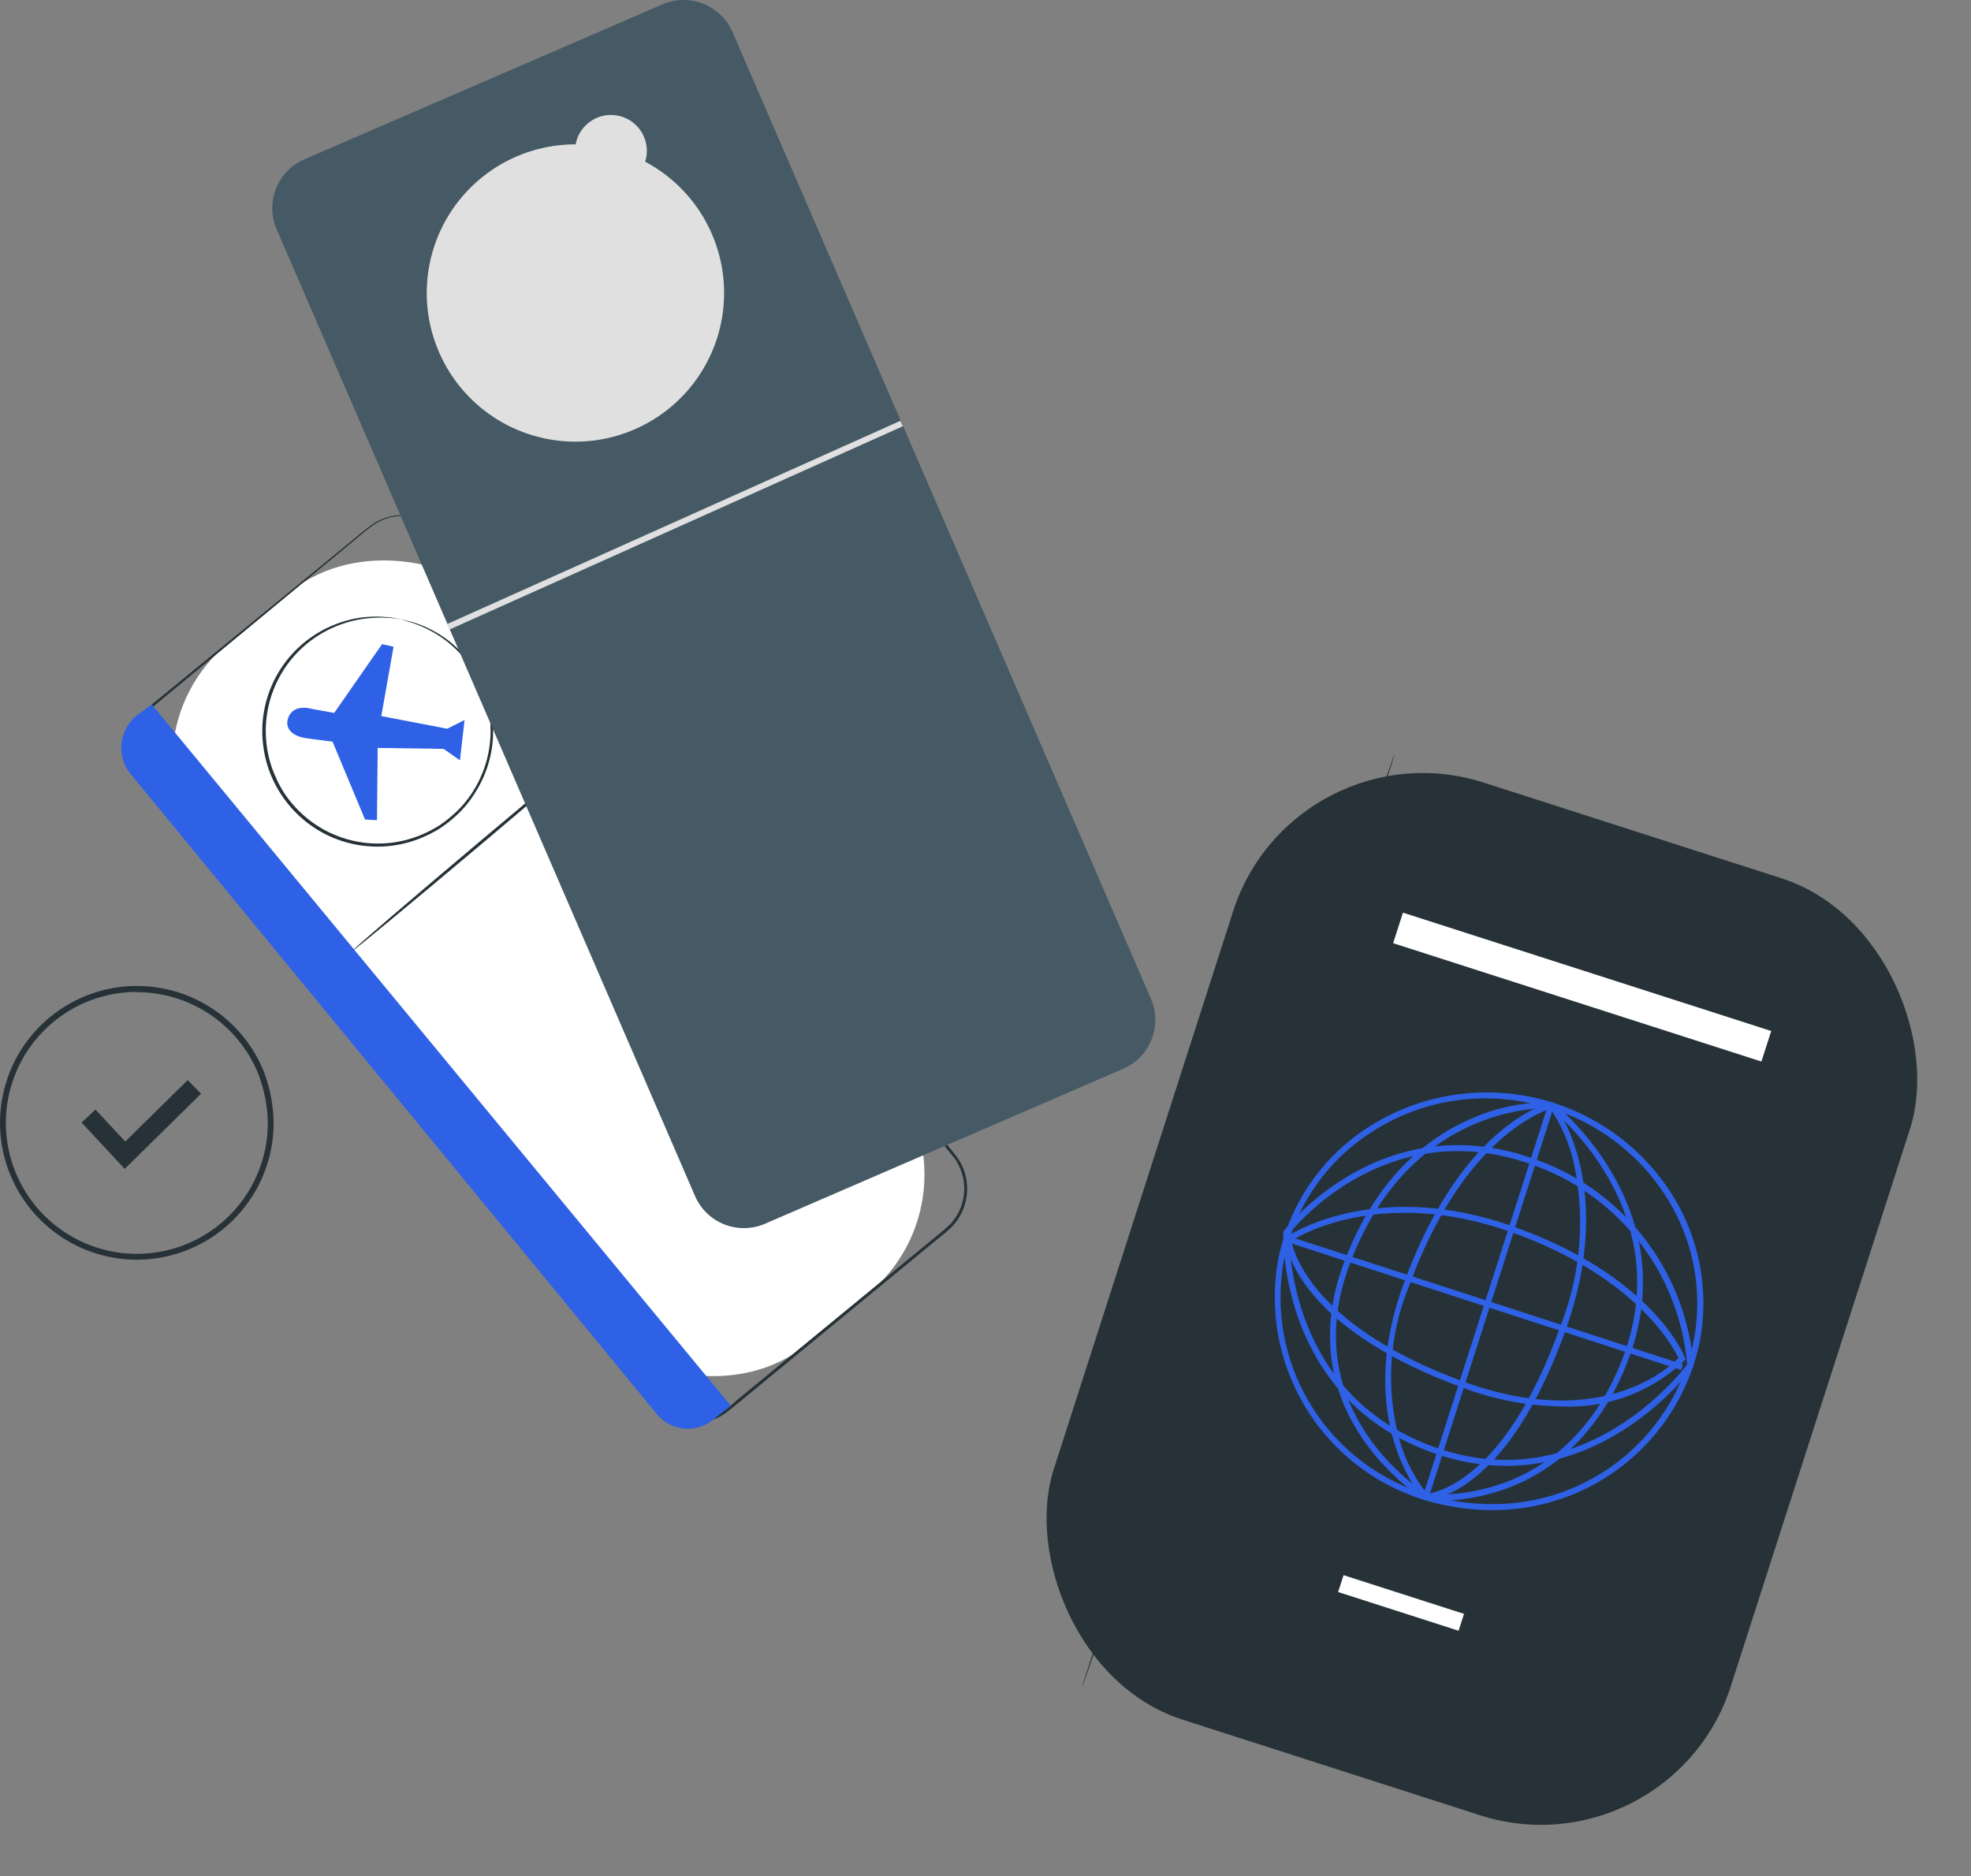
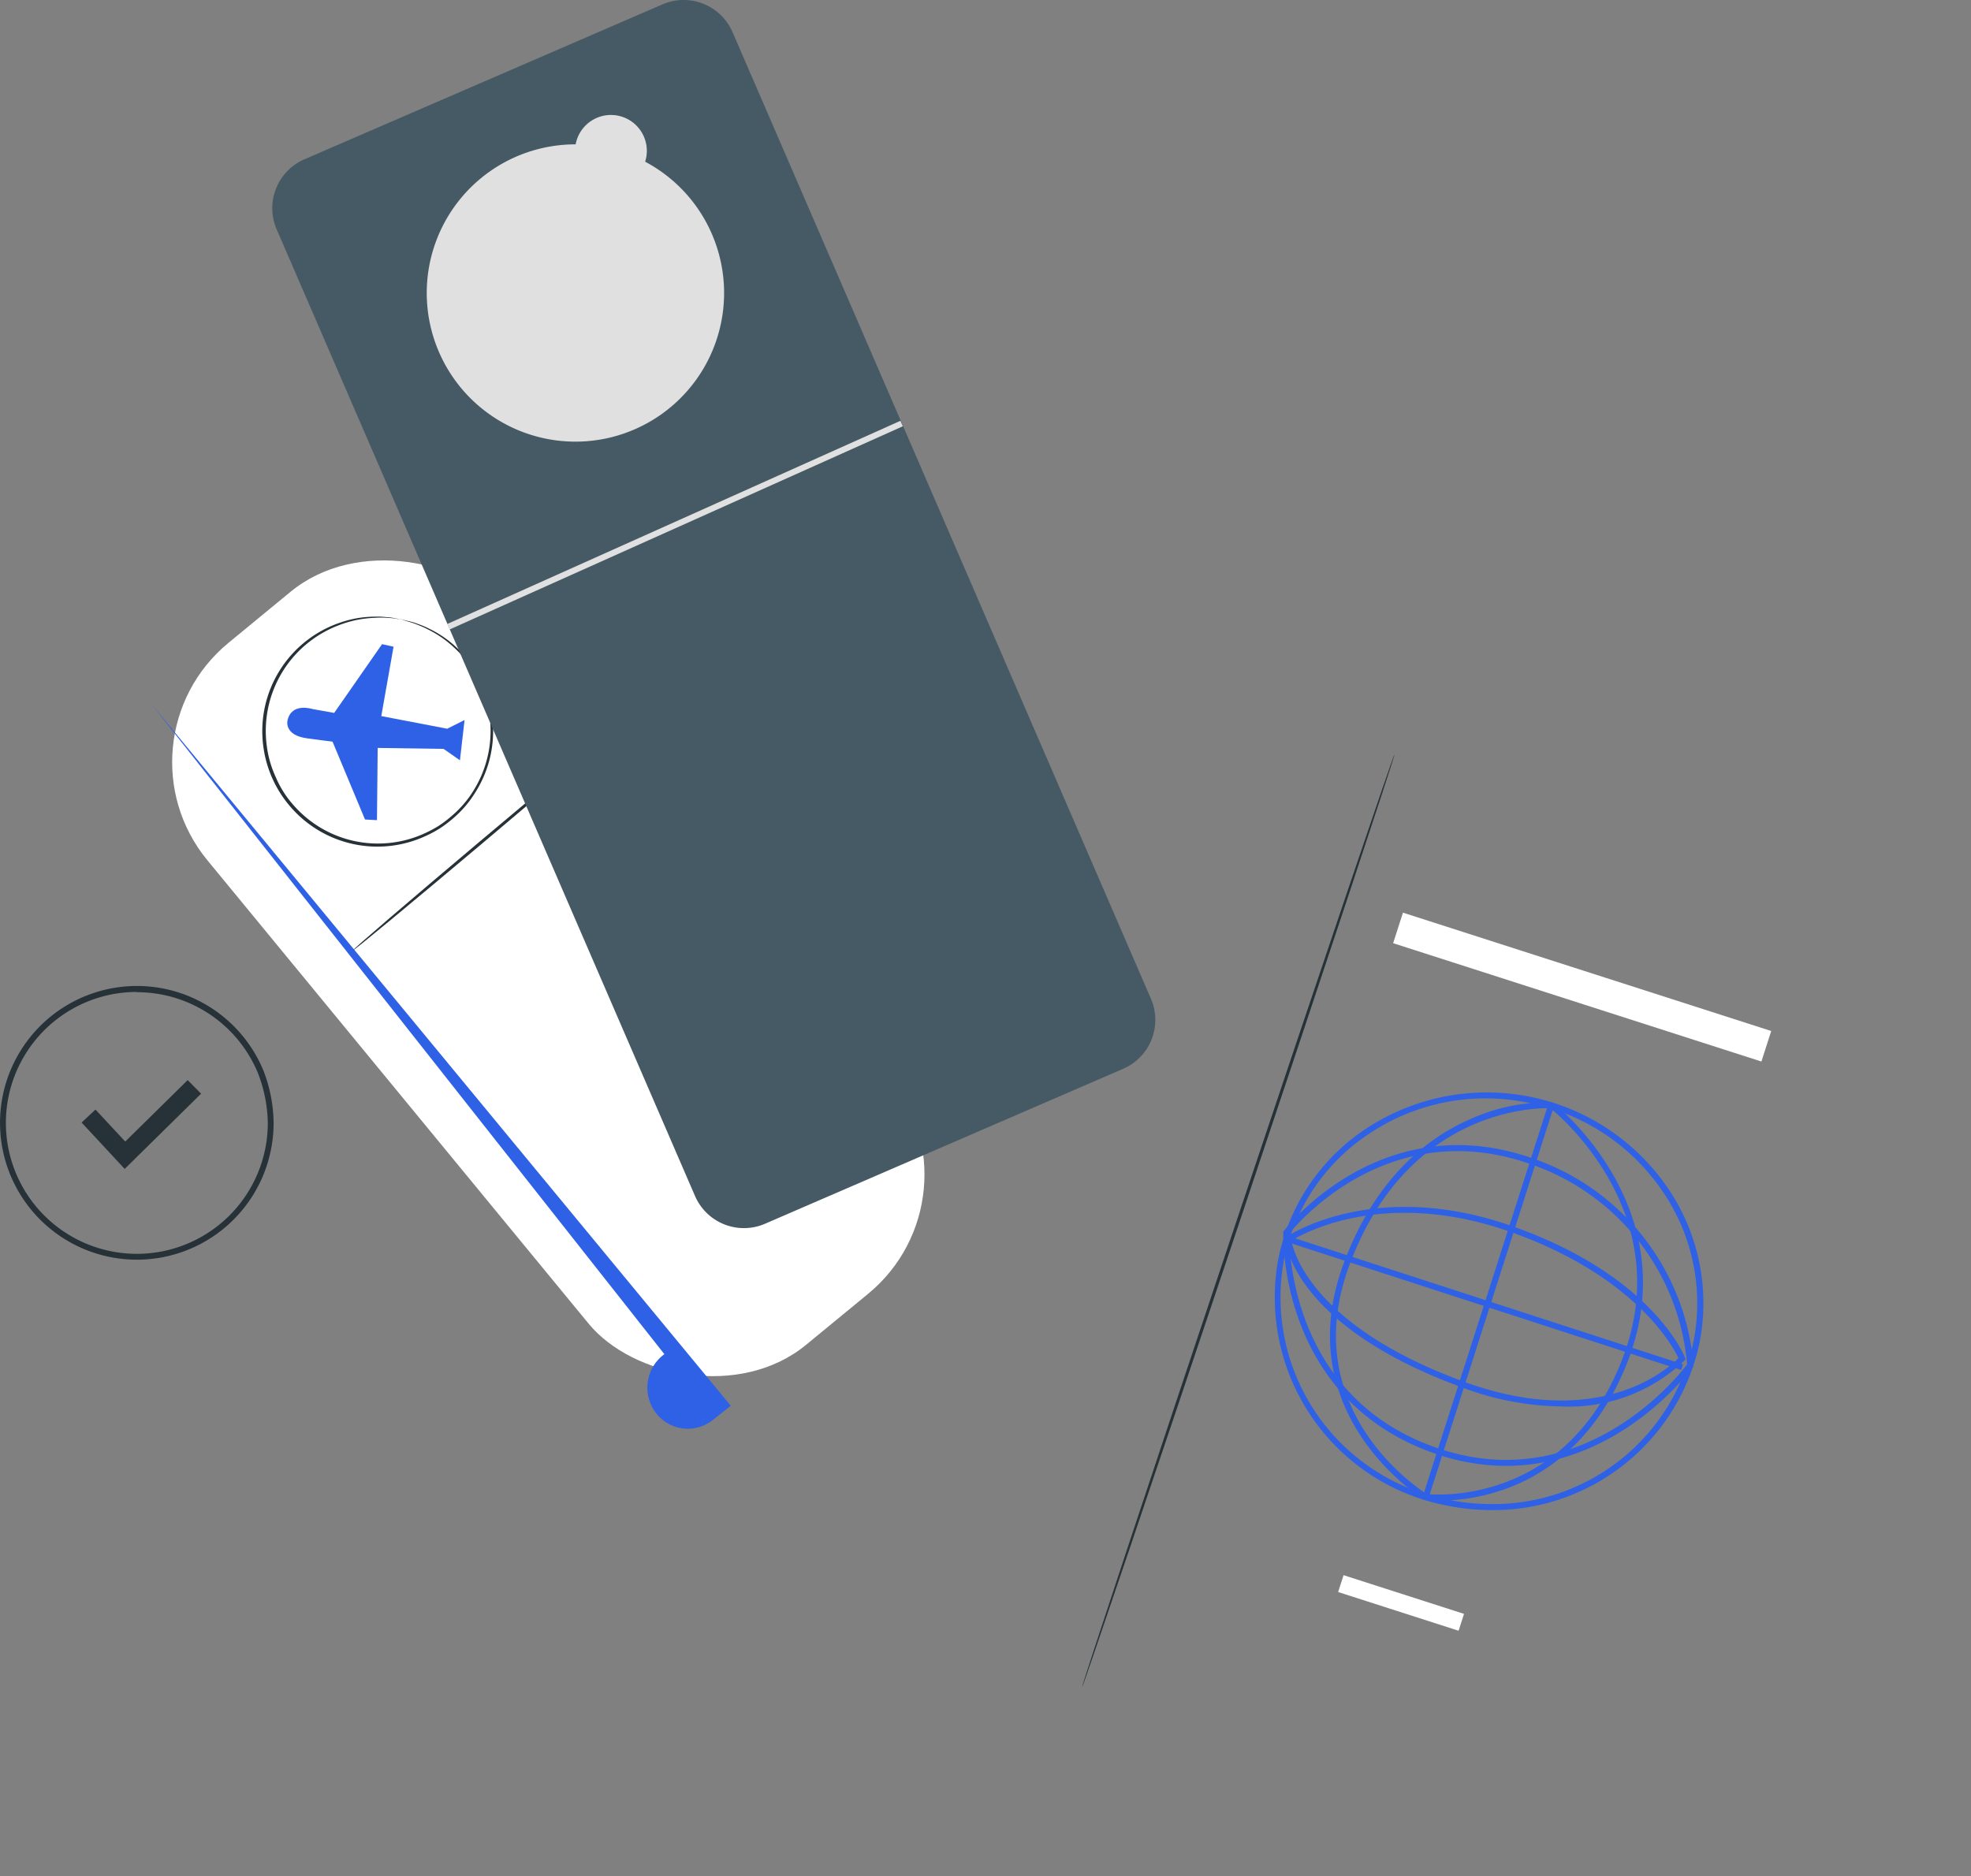
<svg xmlns="http://www.w3.org/2000/svg" width="113.625" height="108.186" viewBox="0 0 113.625 108.186">
  <rect x="0" y="0" width="113.625" height="108.186" fill="#808080" stroke="none" />
  <g id="ID_Card-pana" data-name="ID Card-pana" transform="translate(-66.777 -106.779)">
    <g id="freepik--Icon--inject-2" transform="translate(66.777 163.629)">
      <path id="Path_13566" data-name="Path 13566" d="M74.666,287.32a7.891,7.891,0,1,1,7.284-10.935,8.5,8.5,0,0,1,.6,3.126A7.884,7.884,0,0,1,74.666,287.32Zm0-15.438a7.55,7.55,0,1,0,7.55,7.619h0a8.278,8.278,0,0,0-.583-2.974,7.55,7.55,0,0,0-6.97-4.631Z" transform="translate(-66.777 -271.536)" fill="#263238" />
      <path id="Path_13567" data-name="Path 13567" d="M82.894,292.391l-2.484-2.674.8-.749,1.715,1.846,3.6-3.544.773.783Z" transform="translate(-75.706 -281.841)" fill="#263238" />
    </g>
    <g id="freepik--Tickets--inject-2" transform="translate(73.072 106.779)">
      <rect id="Rectangle_1126" data-name="Rectangle 1126" width="22.453" height="52.434" rx="8.91" transform="matrix(0.772, -0.635, 0.635, 0.772, 0, 42.722)" fill="#fff" />
-       <path id="Path_13568" data-name="Path 13568" d="M106.566,194a.97.97,0,0,1-.069-.069c-.045-.041-.1-.114-.193-.2a3.05,3.05,0,0,0-3.689-.383,11.222,11.222,0,0,0-1.011.794L89.679,204a3.012,3.012,0,0,0-.873,3.378,3.537,3.537,0,0,0,.69,1.094l3.537,4.292,7.788,9.472,17.863,21.714a3.367,3.367,0,0,0,.669.6,3.267,3.267,0,0,0,.821.373,2.978,2.978,0,0,0,1.77-.045,4.524,4.524,0,0,0,1.5-.983l1.411-1.159,5.535-4.551,2.7-2.219c.445-.369.89-.732,1.332-1.094l.659-.545a8.3,8.3,0,0,0,.638-.549,3,3,0,0,0,.69-3.026,3.105,3.105,0,0,0-.345-.721c-.152-.214-.345-.428-.507-.638l-1.035-1.259L119.96,210.382l-9.81-11.977-2.66-3.261-.69-.852c-.155-.193-.228-.293-.228-.293s.083.093.242.283l.69.838c.614.745,1.522,1.836,2.685,3.24l9.855,11.942,14.6,17.725,1.035,1.259c.173.214.345.418.514.652a3.243,3.243,0,0,1,.376.759,3.178,3.178,0,0,1-.725,3.2,8.215,8.215,0,0,1-.649.562l-.659.538-1.332,1.1-2.7,2.219-5.542,4.558-1.411,1.163c-.242.19-.462.39-.721.576a2.985,2.985,0,0,1-.838.435,3.14,3.14,0,0,1-1.877.048,3.351,3.351,0,0,1-.87-.393,3.6,3.6,0,0,1-.714-.642l-17.85-21.738-7.788-9.485-3.52-4.282a3.657,3.657,0,0,1-.714-1.132,3.167,3.167,0,0,1-.2-1.3,3.126,3.126,0,0,1,1.118-2.226l11.98-9.813a11.267,11.267,0,0,1,1.035-.794,3.105,3.105,0,0,1,2.823-.186,3.026,3.026,0,0,1,.907.611,3.447,3.447,0,0,1,.242.279Z" transform="translate(-87.27 -163.154)" fill="#263238" />
-       <path id="Path_13569" data-name="Path 13569" d="M88.8,224.49l11.711,14.189,21.669,26.248-1.035.825a2.312,2.312,0,0,1-3.23-.345L87.59,228.51a2.395,2.395,0,0,1,.438-3.451Z" transform="translate(-86.348 -183.874)" fill="#2e61e6" />
+       <path id="Path_13569" data-name="Path 13569" d="M88.8,224.49l11.711,14.189,21.669,26.248-1.035.825a2.312,2.312,0,0,1-3.23-.345a2.395,2.395,0,0,1,.438-3.451Z" transform="translate(-86.348 -183.874)" fill="#2e61e6" />
      <line id="Line_27" data-name="Line 27" y1="12.377" x2="14.692" transform="translate(14.04 42.428)" fill="#fff" />
      <path id="Path_13570" data-name="Path 13570" d="M140.4,229.739c.031.038-3.23,2.84-7.287,6.256s-7.37,6.159-7.4,6.121,3.233-2.84,7.291-6.259S140.371,229.7,140.4,229.739Z" transform="translate(-111.669 -187.311)" fill="#263238" />
      <circle id="Ellipse_5061" data-name="Ellipse 5061" cx="6.573" cy="6.573" r="6.573" transform="translate(6.223 42.51) rotate(-47.24)" fill="#fff" />
      <path id="Path_13571" data-name="Path 13571" d="M118.7,209.981a.5.5,0,0,1-.107,0l-.311-.045a3.616,3.616,0,0,0-.5-.048,4.51,4.51,0,0,0-.69,0,6.262,6.262,0,0,0-1.849.345,6.584,6.584,0,0,0-2.16,1.228,6.508,6.508,0,0,0-2.219,5.811,6.1,6.1,0,0,0,.514,1.794,5.79,5.79,0,0,0,1.035,1.632,6.459,6.459,0,0,0,7.488,1.646,7.2,7.2,0,0,0,.87-.459,6.852,6.852,0,0,0,.769-.587,6.118,6.118,0,0,0,1.218-1.411,6.528,6.528,0,0,0-1.035-8.226,6.283,6.283,0,0,0-1.535-1.087,5.251,5.251,0,0,0-.631-.283,3.8,3.8,0,0,0-.476-.166l-.3-.09a.417.417,0,0,1-.1-.038.383.383,0,0,1,.1.021l.307.072a3.138,3.138,0,0,1,.487.152,4.613,4.613,0,0,1,.642.269,6.19,6.19,0,0,1,1.573,1.077,6.578,6.578,0,0,1,1.083,8.385,6.21,6.21,0,0,1-1.242,1.456,7.209,7.209,0,0,1-.79.6,6.9,6.9,0,0,1-.894.473,6.618,6.618,0,0,1-7.691-1.687,6.629,6.629,0,0,1-1.594-3.523,6.607,6.607,0,0,1,4.506-7.153,6.063,6.063,0,0,1,1.884-.317,4.366,4.366,0,0,1,.69.024,2.946,2.946,0,0,1,.507.066l.307.059Z" transform="translate(-101.779 -174.264)" fill="#263238" />
      <path id="Path_13572" data-name="Path 13572" d="M114.784,218.833s-.228.859,1.159,1.035l1.439.19,1.87,4.486.69.038.041-4.165,3.8.055.942.659.266-2.322-1,.5-3.8-.728.707-4-.662-.148-2.76,3.965-1.256-.224S115.015,217.777,114.784,218.833Z" transform="translate(-104.505 -177.291)" fill="#2e61e6" />
      <path id="Path_13573" data-name="Path 13573" d="M138.8,108.629l24.119,55.736a3.071,3.071,0,0,1-1.6,4.041l-20.641,8.933a3.071,3.071,0,0,1-4.041-1.6L112.52,120.005a3.074,3.074,0,0,1,1.6-4.041l20.641-8.933A3.074,3.074,0,0,1,138.8,108.629Z" transform="translate(-102.866 -106.779)" fill="#455a64" />
      <path id="Path_13574" data-name="Path 13574" d="M146.6,148.041a8.571,8.571,0,1,1,2.457-.345A8.571,8.571,0,0,1,146.6,148.041Zm.028-16.77a2.069,2.069,0,1,1,0,.007Z" transform="translate(-119.772 -122.576)" fill="#e0e0e0" />
      <path id="Path_13575" data-name="Path 13575" d="M144.73,141.451s-.58.973,1.052,1.694l1.7.738.728,6.152.838.29,1.5-5.079,4.627,1.38.921,1.139,1.146-2.76-1.4.269-4.379-2.222,2.27-4.641L152.97,138l-4.762,3.892-1.46-.718S145.386,140.236,144.73,141.451Z" transform="translate(-124.062 -127.227)" fill="#e0e0e0" />
      <rect id="Rectangle_1127" data-name="Rectangle 1127" width="28.643" height="0.345" transform="matrix(0.912, -0.409, 0.409, 0.912, 19.489, 35.979)" fill="#e0e0e0" />
    </g>
    <g id="freepik--Passport--inject-2" transform="translate(124.011 148.39)">
-       <rect id="Rectangle_1128" data-name="Rectangle 1128" width="40.989" height="56.754" rx="11.49" transform="matrix(0.952, 0.306, -0.306, 0.952, 17.368, 0)" fill="#263238" />
      <path id="Path_13576" data-name="Path 13576" d="M308.382,342.959a12.954,12.954,0,0,1-2.415-.235A12.222,12.222,0,0,1,296.1,328.56a11.763,11.763,0,0,1,5.176-7.66,12.639,12.639,0,0,1,17.187,3.333,11.787,11.787,0,0,1,1.943,9.04l-.169-.031.169.031A12.156,12.156,0,0,1,308.382,342.959Zm-.3-23.74a12.077,12.077,0,0,0-6.625,1.97,11.428,11.428,0,0,0-5.031,7.436,11.872,11.872,0,0,0,9.592,13.757,12.292,12.292,0,0,0,2.36.231,11.8,11.8,0,0,0,11.68-9.406h0a11.435,11.435,0,0,0-1.887-8.768,12.139,12.139,0,0,0-7.705-4.979,12.459,12.459,0,0,0-2.384-.242Z" transform="translate(-279.657 -297.498)" fill="#2e61e6" />
      <path id="Path_13577" data-name="Path 13577" d="M310.225,346.171a12.422,12.422,0,0,1-4.165-.735c-9-3.161-8.678-12.632-8.675-12.725v-.055l.035-.041c.055-.072,5.617-7.3,14.434-4.141a13.767,13.767,0,0,1,9.175,11.887v.059l-.035.048C320.95,340.553,316.833,346.171,310.225,346.171Zm-12.5-13.391c0,.763.041,9.382,8.447,12.332s14.013-4.141,14.492-4.793a13.423,13.423,0,0,0-8.944-11.518C303.518,325.854,298.2,332.193,297.728,332.779Z" transform="translate(-280.638 -303.26)" fill="#2e61e6" />
      <path id="Path_13578" data-name="Path 13578" d="M313.61,349.513a16.7,16.7,0,0,1-5.78-1.121c-9.624-3.54-10.113-8.305-10.131-8.506v-.1l.083-.055c.048-.035,5.055-3.423,13.04-.6s9.848,7.37,9.924,7.564l.038.1-.069.079A9.64,9.64,0,0,1,313.61,349.513Zm-15.551-9.554c.131.69,1.256,4.934,9.889,8.109,7.874,2.895,11.853-.752,12.422-1.342-.321-.69-2.5-4.727-9.661-7.27C303.459,336.894,298.752,339.527,298.059,339.958Z" transform="translate(-280.845 -310.029)" fill="#2e61e6" />
      <rect id="Rectangle_1129" data-name="Rectangle 1129" width="0.345" height="23.881" transform="matrix(0.309, -0.951, 0.951, 0.309, 16.974, 30.007)" fill="#2e61e6" />
      <path id="Path_13579" data-name="Path 13579" d="M311.5,343.5a6.247,6.247,0,0,1-.825-.041l-.066-.021c-.079-.048-7.9-4.831-4.641-13.626,1.884-5.093,5.038-7.346,7.353-8.336a10.866,10.866,0,0,1,4.634-.942H318l.041.031c.079.059,7.75,6.083,4.272,14.968-1.815,4.638-4.883,6.556-7.136,7.332A11.429,11.429,0,0,1,311.5,343.5Zm-.742-.38c.576.059,7.981.621,11.242-7.712s-3.52-14.047-4.12-14.534c-.69-.028-8.219-.052-11.59,9.058C303.231,338.193,310.225,342.778,310.753,343.123Z" transform="translate(-285.737 -298.584)" fill="#2e61e6" />
-       <path id="Path_13580" data-name="Path 13580" d="M316.689,343.439l-.052-.055c-.041-.041-4.072-4.417-1.17-12.391,3.35-9.213,8.281-10.431,8.5-10.479l.1-.024.069.083c.035.045,3.668,4.651.69,13.033-3.451,9.661-7.871,9.831-8.06,9.834Zm7.246-22.56c-.731.235-5.134,1.946-8.147,10.231a13.792,13.792,0,0,0-.518,8.971,8.747,8.747,0,0,0,1.56,2.992c.59-.072,4.548-.866,7.66-9.6a16.342,16.342,0,0,0,.8-9.454,9.371,9.371,0,0,0-1.353-3.143Z" transform="translate(-291.794 -298.555)" fill="#2e61e6" />
      <rect id="Rectangle_1130" data-name="Rectangle 1130" width="23.719" height="0.345" transform="translate(24.796 44.645) rotate(-72.26)" fill="#2e61e6" />
      <rect id="Rectangle_1131" data-name="Rectangle 1131" width="7.294" height="1.021" transform="matrix(0.952, 0.306, -0.306, 0.952, 20.22, 49.214)" fill="#fff" />
      <path id="Path_13581" data-name="Path 13581" d="M263.749,316.151c-.048-.017,3.947-12.077,8.923-26.938s9.051-26.914,9.1-26.883-3.951,12.077-8.927,26.938S263.794,316.165,263.749,316.151Z" transform="translate(-258.608 -260.463)" fill="#263238" />
      <rect id="Rectangle_1132" data-name="Rectangle 1132" width="22.301" height="1.849" transform="matrix(0.952, 0.306, -0.306, 0.952, 23.644, 11.013)" fill="#fff" />
    </g>
  </g>
</svg>